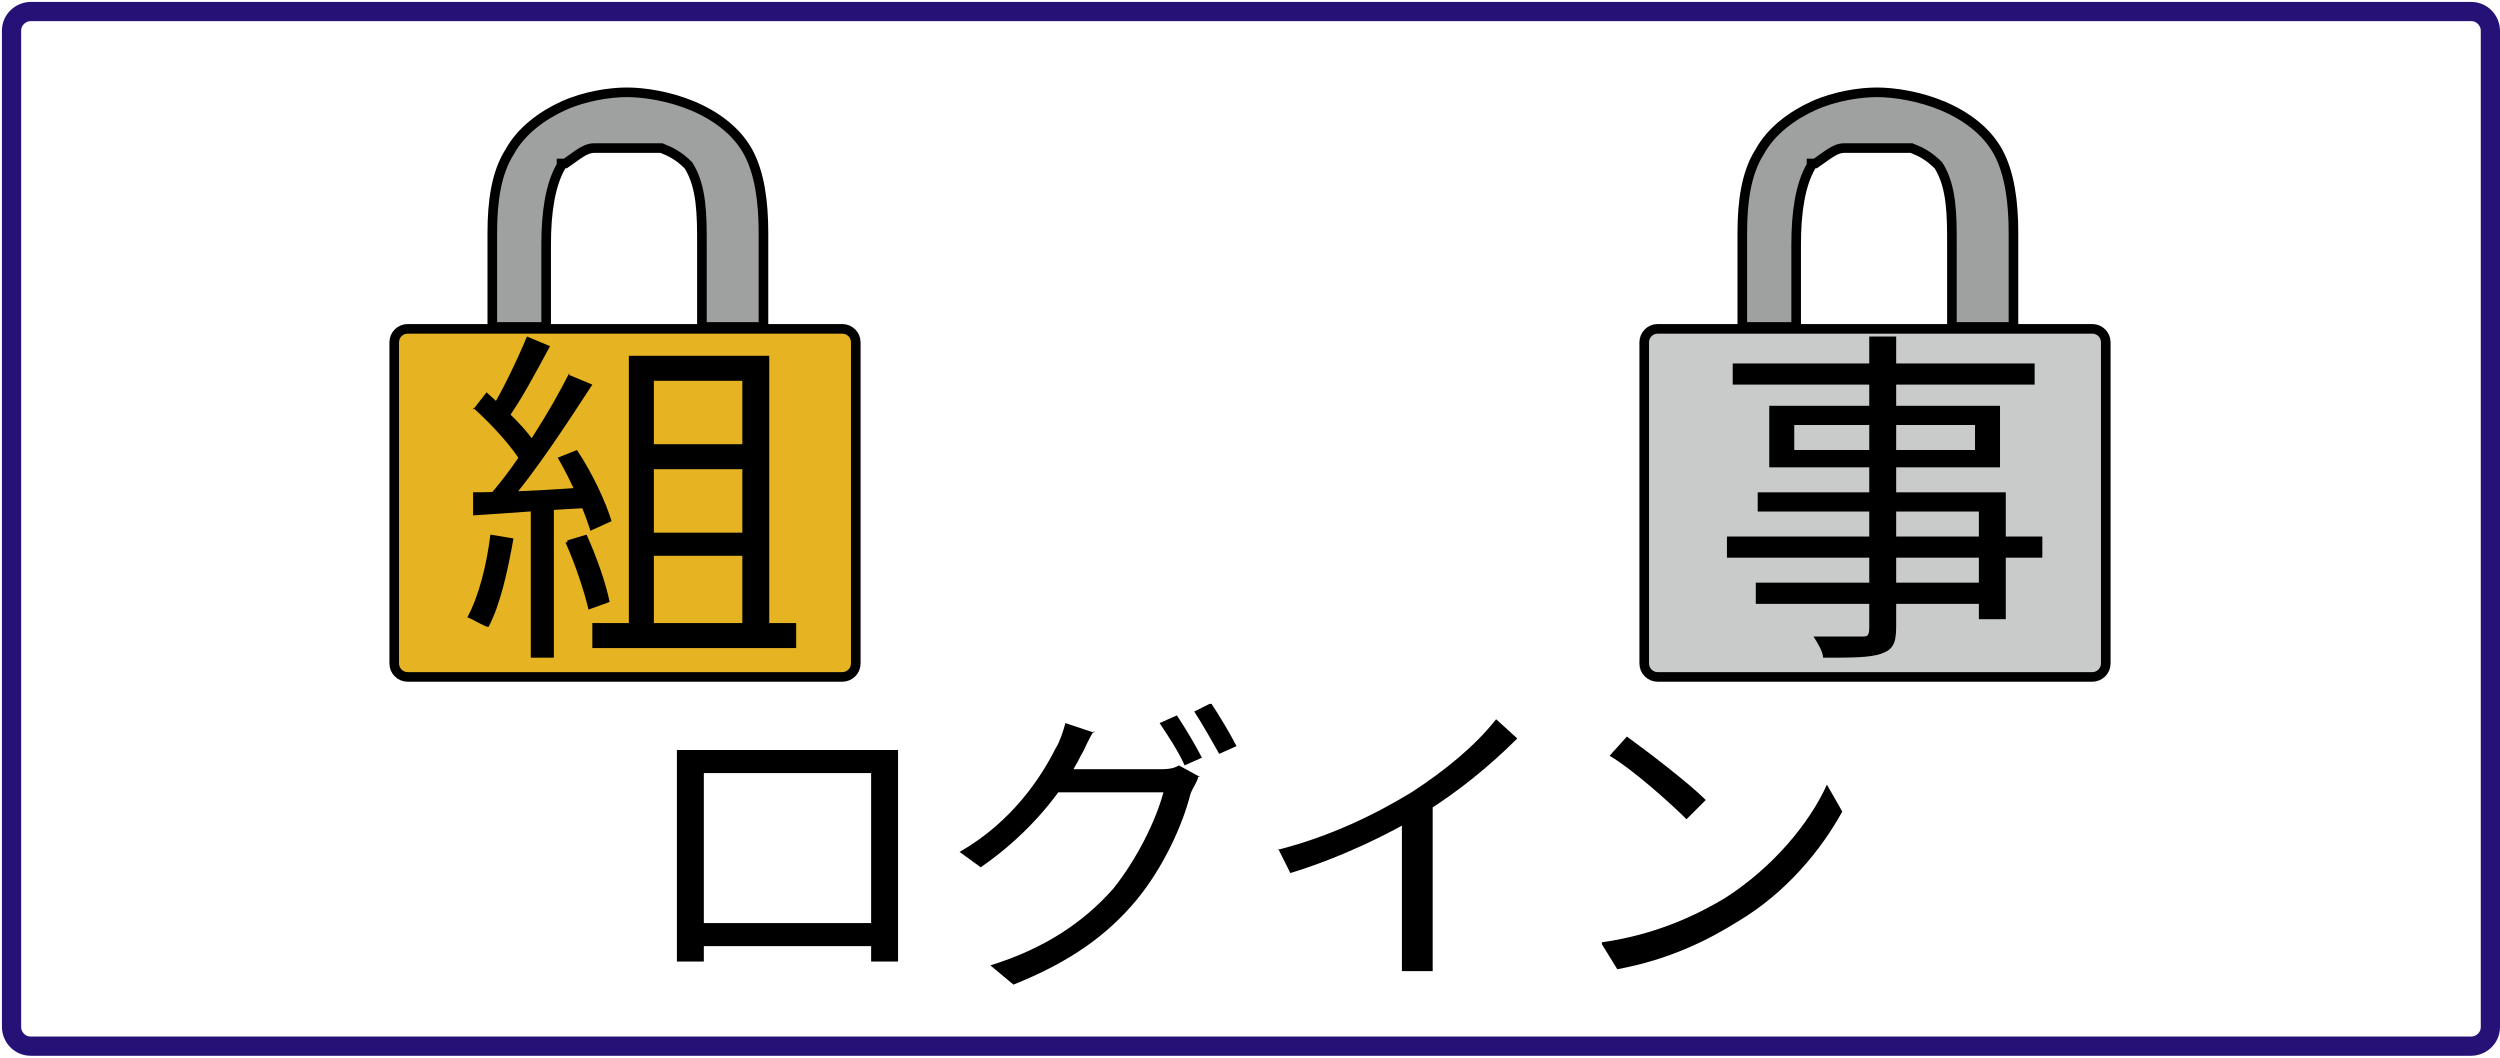
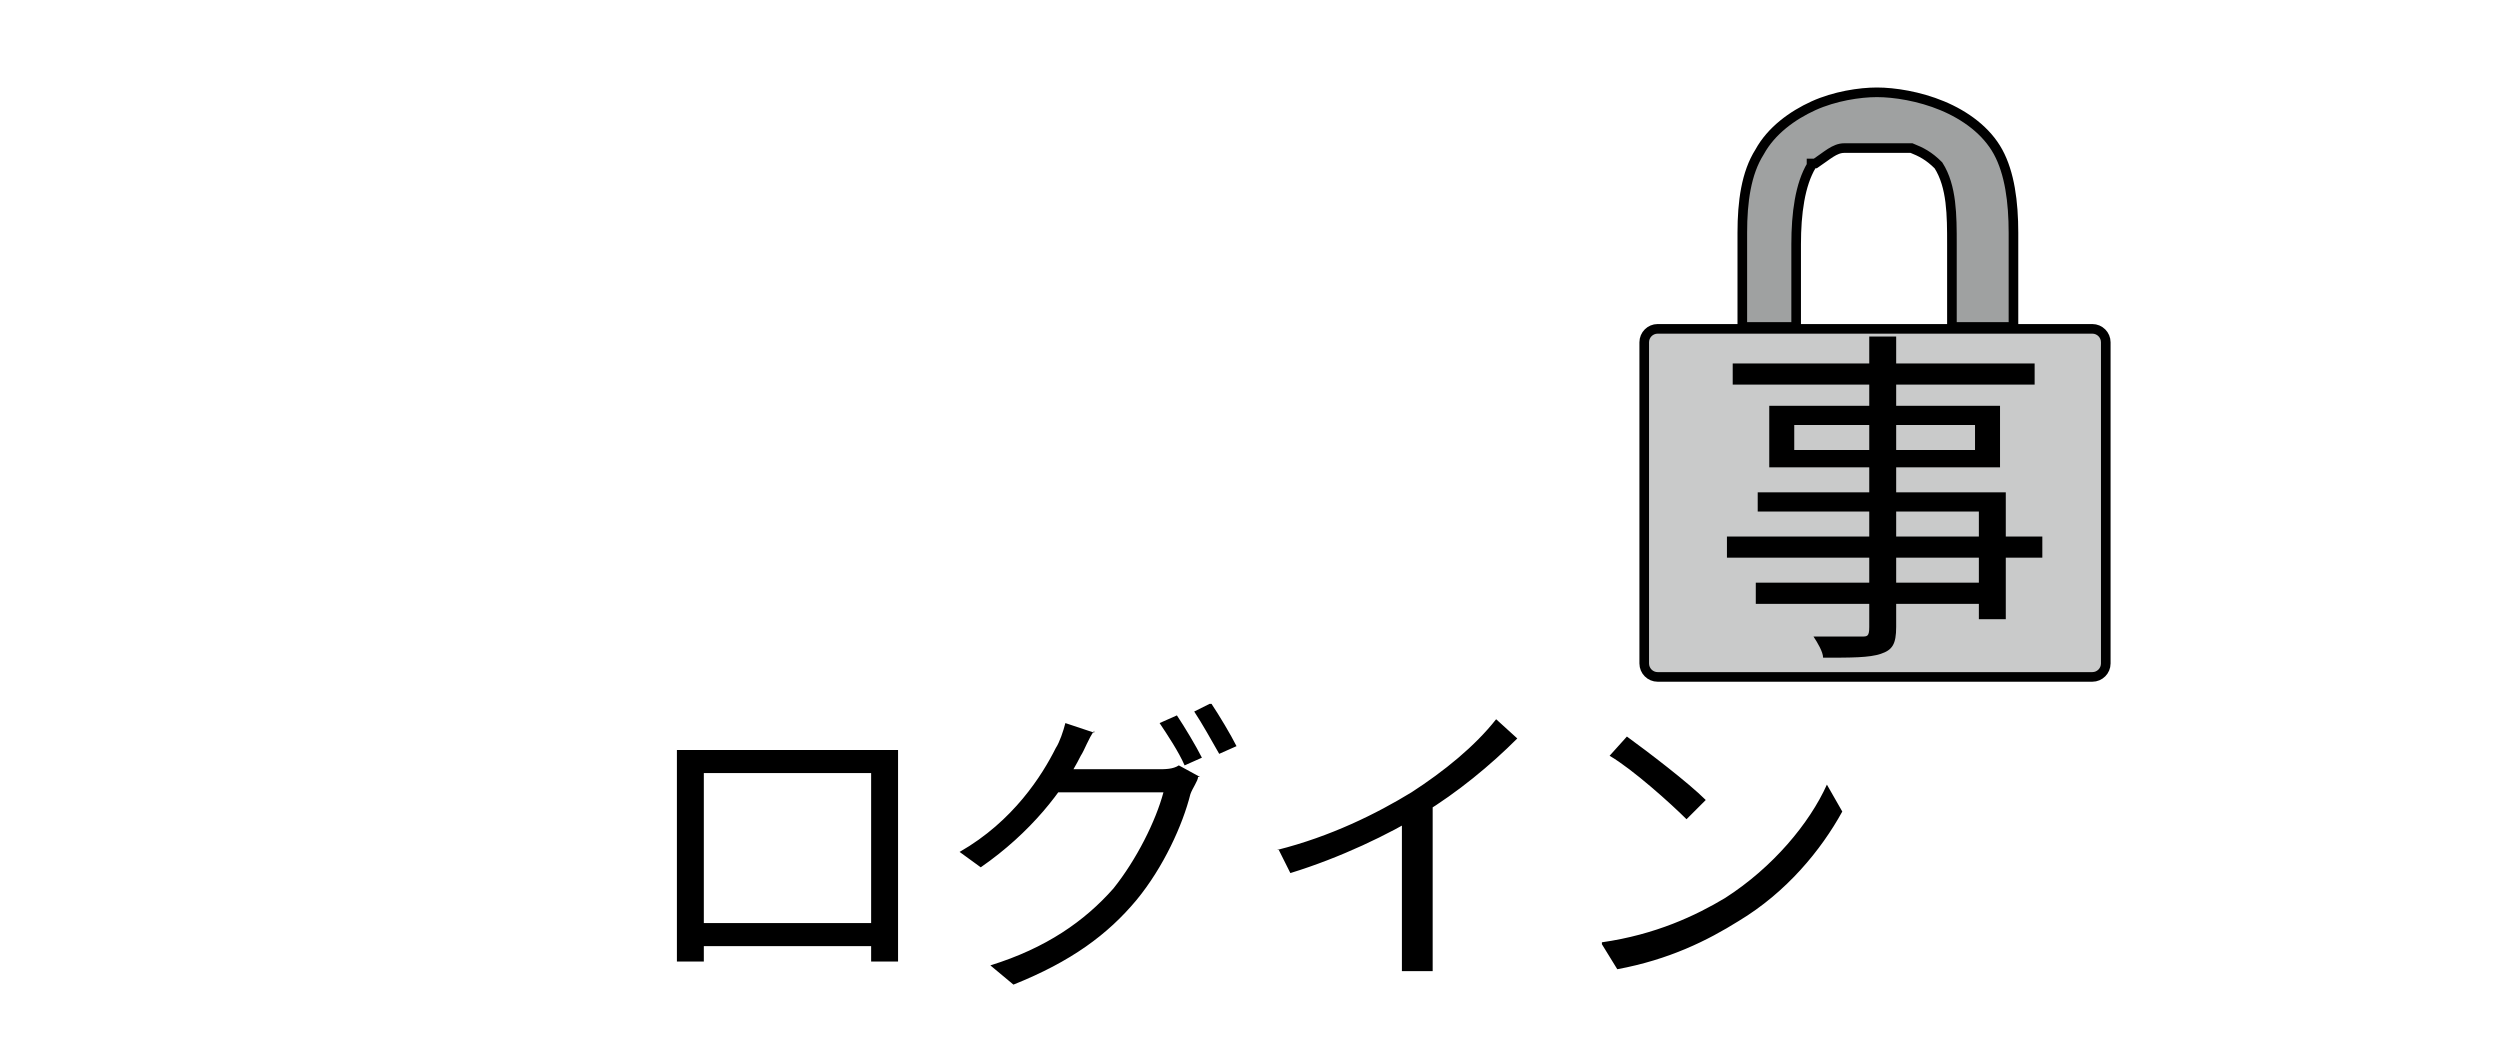
<svg xmlns="http://www.w3.org/2000/svg" width="130" height="55" viewBox="0 0 130 55" fill="none">
  <g clip-path="url(#clip0_127_75)">
-     <path d="M1.6 0.6H128.5C129.1 0.6 129.5 1.1 129.5 1.6V53.4C129.5 54 129 54.4 128.5 54.4H1.6C1 54.4 0.6 53.9 0.6 53.4V1.6C0.6 1 1.1 0.6 1.6 0.6Z" stroke="#261276" />
    <path d="M35.299 39H46.699V50H45.299V40.2H36.599V50H35.199V39H35.299ZM45.899 48V49.2H35.999V48H45.899ZM61.199 37.2C61.599 37.8 62.199 38.8 62.499 39.4L61.599 39.8C61.299 39.1 60.699 38.2 60.299 37.6L61.199 37.2ZM62.999 36.6C63.399 37.2 63.999 38.2 64.299 38.8L63.399 39.2C62.999 38.5 62.499 37.6 62.099 37L62.899 36.6H62.999ZM62.299 40.4C62.299 40.6 61.999 41 61.899 41.3C61.499 42.9 60.499 45.1 59.099 46.8C57.599 48.6 55.699 50 52.699 51.2L51.499 50.2C54.399 49.3 56.399 47.9 57.899 46.2C59.099 44.7 60.099 42.7 60.499 41.2H54.599L55.099 40H60.199C60.599 40 60.999 40 61.299 39.8L62.399 40.4H62.299ZM56.899 38C56.599 38.4 56.399 39 56.199 39.3C55.299 41.1 53.599 43.3 50.999 45.1L49.899 44.3C52.699 42.7 54.199 40.3 54.899 38.9C55.099 38.6 55.299 38 55.399 37.6L56.899 38.1V38ZM66.399 44.2C69.199 43.5 71.599 42.3 73.399 41.2C75.099 40.1 76.699 38.8 77.799 37.4L78.899 38.4C77.499 39.8 75.799 41.2 73.999 42.3C72.199 43.4 69.699 44.6 67.099 45.4L66.499 44.2H66.399ZM73.099 41.9L74.499 41.5V48.8C74.499 49.4 74.499 50.2 74.499 50.5H72.899V41.9H73.099ZM84.599 38.3C85.699 39.1 87.799 40.7 88.699 41.6L87.699 42.6C86.899 41.8 84.899 40 83.699 39.3L84.599 38.3ZM83.299 49C86.099 48.6 88.199 47.6 89.699 46.7C92.199 45.1 94.099 42.8 94.999 40.8L95.799 42.2C94.699 44.2 92.899 46.4 90.399 47.9C88.799 48.9 86.799 49.9 84.099 50.4L83.299 49.1V49Z" fill="black" />
    <mask id="mask0_127_75" style="mask-type:luminance" maskUnits="userSpaceOnUse" x="13" y="2" width="34" height="35">
-       <path d="M46.1 2.8H13.9V36.3H46.1V2.8Z" fill="white" />
-     </mask>
+       </mask>
    <g mask="url(#mask0_127_75)">
      <path d="M29.2 8.6C28.6 9.6 28.4 11.1 28.4 12.7V17H25.6V12.1C25.6 10.5 25.8 9 26.5 7.9C27.1 6.8 28.2 6 29.3 5.5C30.4 5 31.7 4.8 32.6 4.8C33.5 4.8 34.8 5 36 5.5C37.2 6 38.3 6.8 38.9 7.9C39.5 9 39.7 10.5 39.7 12.1V17H36.5V15V12.7C36.5 11.2 36.5 9.7 35.8 8.6C35.3 8.1 34.9 7.9 34.4 7.7C33.9 7.7 33.4 7.7 32.6 7.7C31.8 7.7 31.3 7.7 30.9 7.7C30.4 7.7 30 8.1 29.4 8.5H29.2V8.6Z" fill="#9FA1A1" stroke="black" stroke-width="0.5" />
-       <path d="M43.8 17.1H21.2C20.813 17.1 20.5 17.413 20.5 17.8V34.5C20.5 34.886 20.813 35.2 21.2 35.2H43.8C44.187 35.2 44.5 34.886 44.5 34.5V17.8C44.5 17.413 44.187 17.1 43.8 17.1Z" fill="#E6B422" stroke="black" stroke-width="0.5" />
-       <path d="M33.401 23.1H39.301V24.4H33.401V23.1ZM33.401 27.7H39.301V28.9H33.401V27.7ZM32.701 18.5H40.001V33.2H38.601V19.8H34.001V33.2H32.701V18.5ZM30.801 32.4H41.401V33.7H30.801V32.4ZM27.401 17.5L28.601 18C27.901 19.3 27.001 21 26.301 21.9L25.401 21.5C26.101 20.4 26.901 18.7 27.401 17.5ZM29.601 19.5L30.801 20C29.501 22 27.801 24.6 26.401 26.2L25.501 25.7C26.901 24.1 28.601 21.4 29.601 19.4V19.5ZM24.601 21.3L25.301 20.4C26.301 21.3 27.501 22.4 27.901 23.2L27.201 24.2C26.701 23.3 25.601 22.1 24.601 21.2V21.3ZM29.001 23.8L30.001 23.4C30.801 24.6 31.501 26.1 31.801 27.1L30.701 27.6C30.401 26.6 29.701 25 29.001 23.8ZM24.501 25.6C26.101 25.6 28.501 25.5 30.901 25.3V26.4C28.601 26.5 26.301 26.7 24.601 26.8V25.6H24.501ZM29.501 28.1L30.501 27.8C31.001 28.9 31.501 30.3 31.701 31.3L30.601 31.7C30.401 30.8 29.901 29.3 29.401 28.2H29.501V28.1ZM25.501 27.8L26.701 28C26.401 29.7 26.001 31.5 25.401 32.6C25.201 32.6 24.601 32.2 24.301 32.1C24.901 31 25.301 29.4 25.501 27.8ZM27.601 26.1H28.801V34.2H27.601V26.1Z" fill="black" />
    </g>
    <mask id="mask1_127_75" style="mask-type:luminance" maskUnits="userSpaceOnUse" x="78" y="2" width="34" height="35">
      <path d="M111.1 2.8H78.9V36.3H111.1V2.8Z" fill="white" />
    </mask>
    <g mask="url(#mask1_127_75)">
      <path d="M108.8 17.1H86.2C85.813 17.1 85.5 17.413 85.5 17.8V34.5C85.5 34.886 85.813 35.2 86.2 35.2H108.8C109.187 35.2 109.5 34.886 109.5 34.5V17.8C109.5 17.413 109.187 17.1 108.8 17.1Z" fill="#C9CACA" stroke="black" stroke-width="0.5" />
      <path d="M97.201 17.5H98.601V32.6C98.601 33.5 98.401 33.8 97.801 34C97.201 34.2 96.301 34.2 94.801 34.2C94.801 33.9 94.501 33.4 94.301 33.1H96.801C97.101 33.1 97.201 33.1 97.201 32.6V17.5ZM90.101 18.9H105.801V20H90.101V18.9ZM93.301 22.1V23.4H102.701V22.1H93.301ZM92.001 21.1H104.001V24.3H92.001V21.1ZM91.501 25.6H104.301V32.2H102.901V26.6H91.401V25.6H91.501ZM89.801 27.9H106.201V29H89.801V27.9ZM91.301 30.3H103.601V31.4H91.301V30.3Z" fill="black" />
      <path d="M94.2 8.6C93.6 9.6 93.4 11.1 93.4 12.7V17H90.6V12.1C90.6 10.5 90.8 9 91.5 7.9C92.1 6.8 93.2 6 94.3 5.5C95.4 5 96.7 4.8 97.6 4.8C98.5 4.8 99.8 5 101 5.5C102.2 6 103.3 6.8 103.9 7.9C104.5 9 104.7 10.5 104.7 12.1V17H101.5V15V12.7C101.5 11.2 101.5 9.7 100.8 8.6C100.3 8.1 99.9 7.9 99.4 7.7C98.9 7.7 98.4 7.7 97.6 7.7C96.8 7.7 96.3 7.7 95.9 7.7C95.4 7.7 95 8.1 94.4 8.5H94.2V8.6Z" fill="#9FA1A1" stroke="black" stroke-width="0.5" />
    </g>
  </g>
  <defs>
    <clipPath id="clip0_127_75">
      <rect width="130" height="55" fill="white" />
    </clipPath>
  </defs>
</svg>